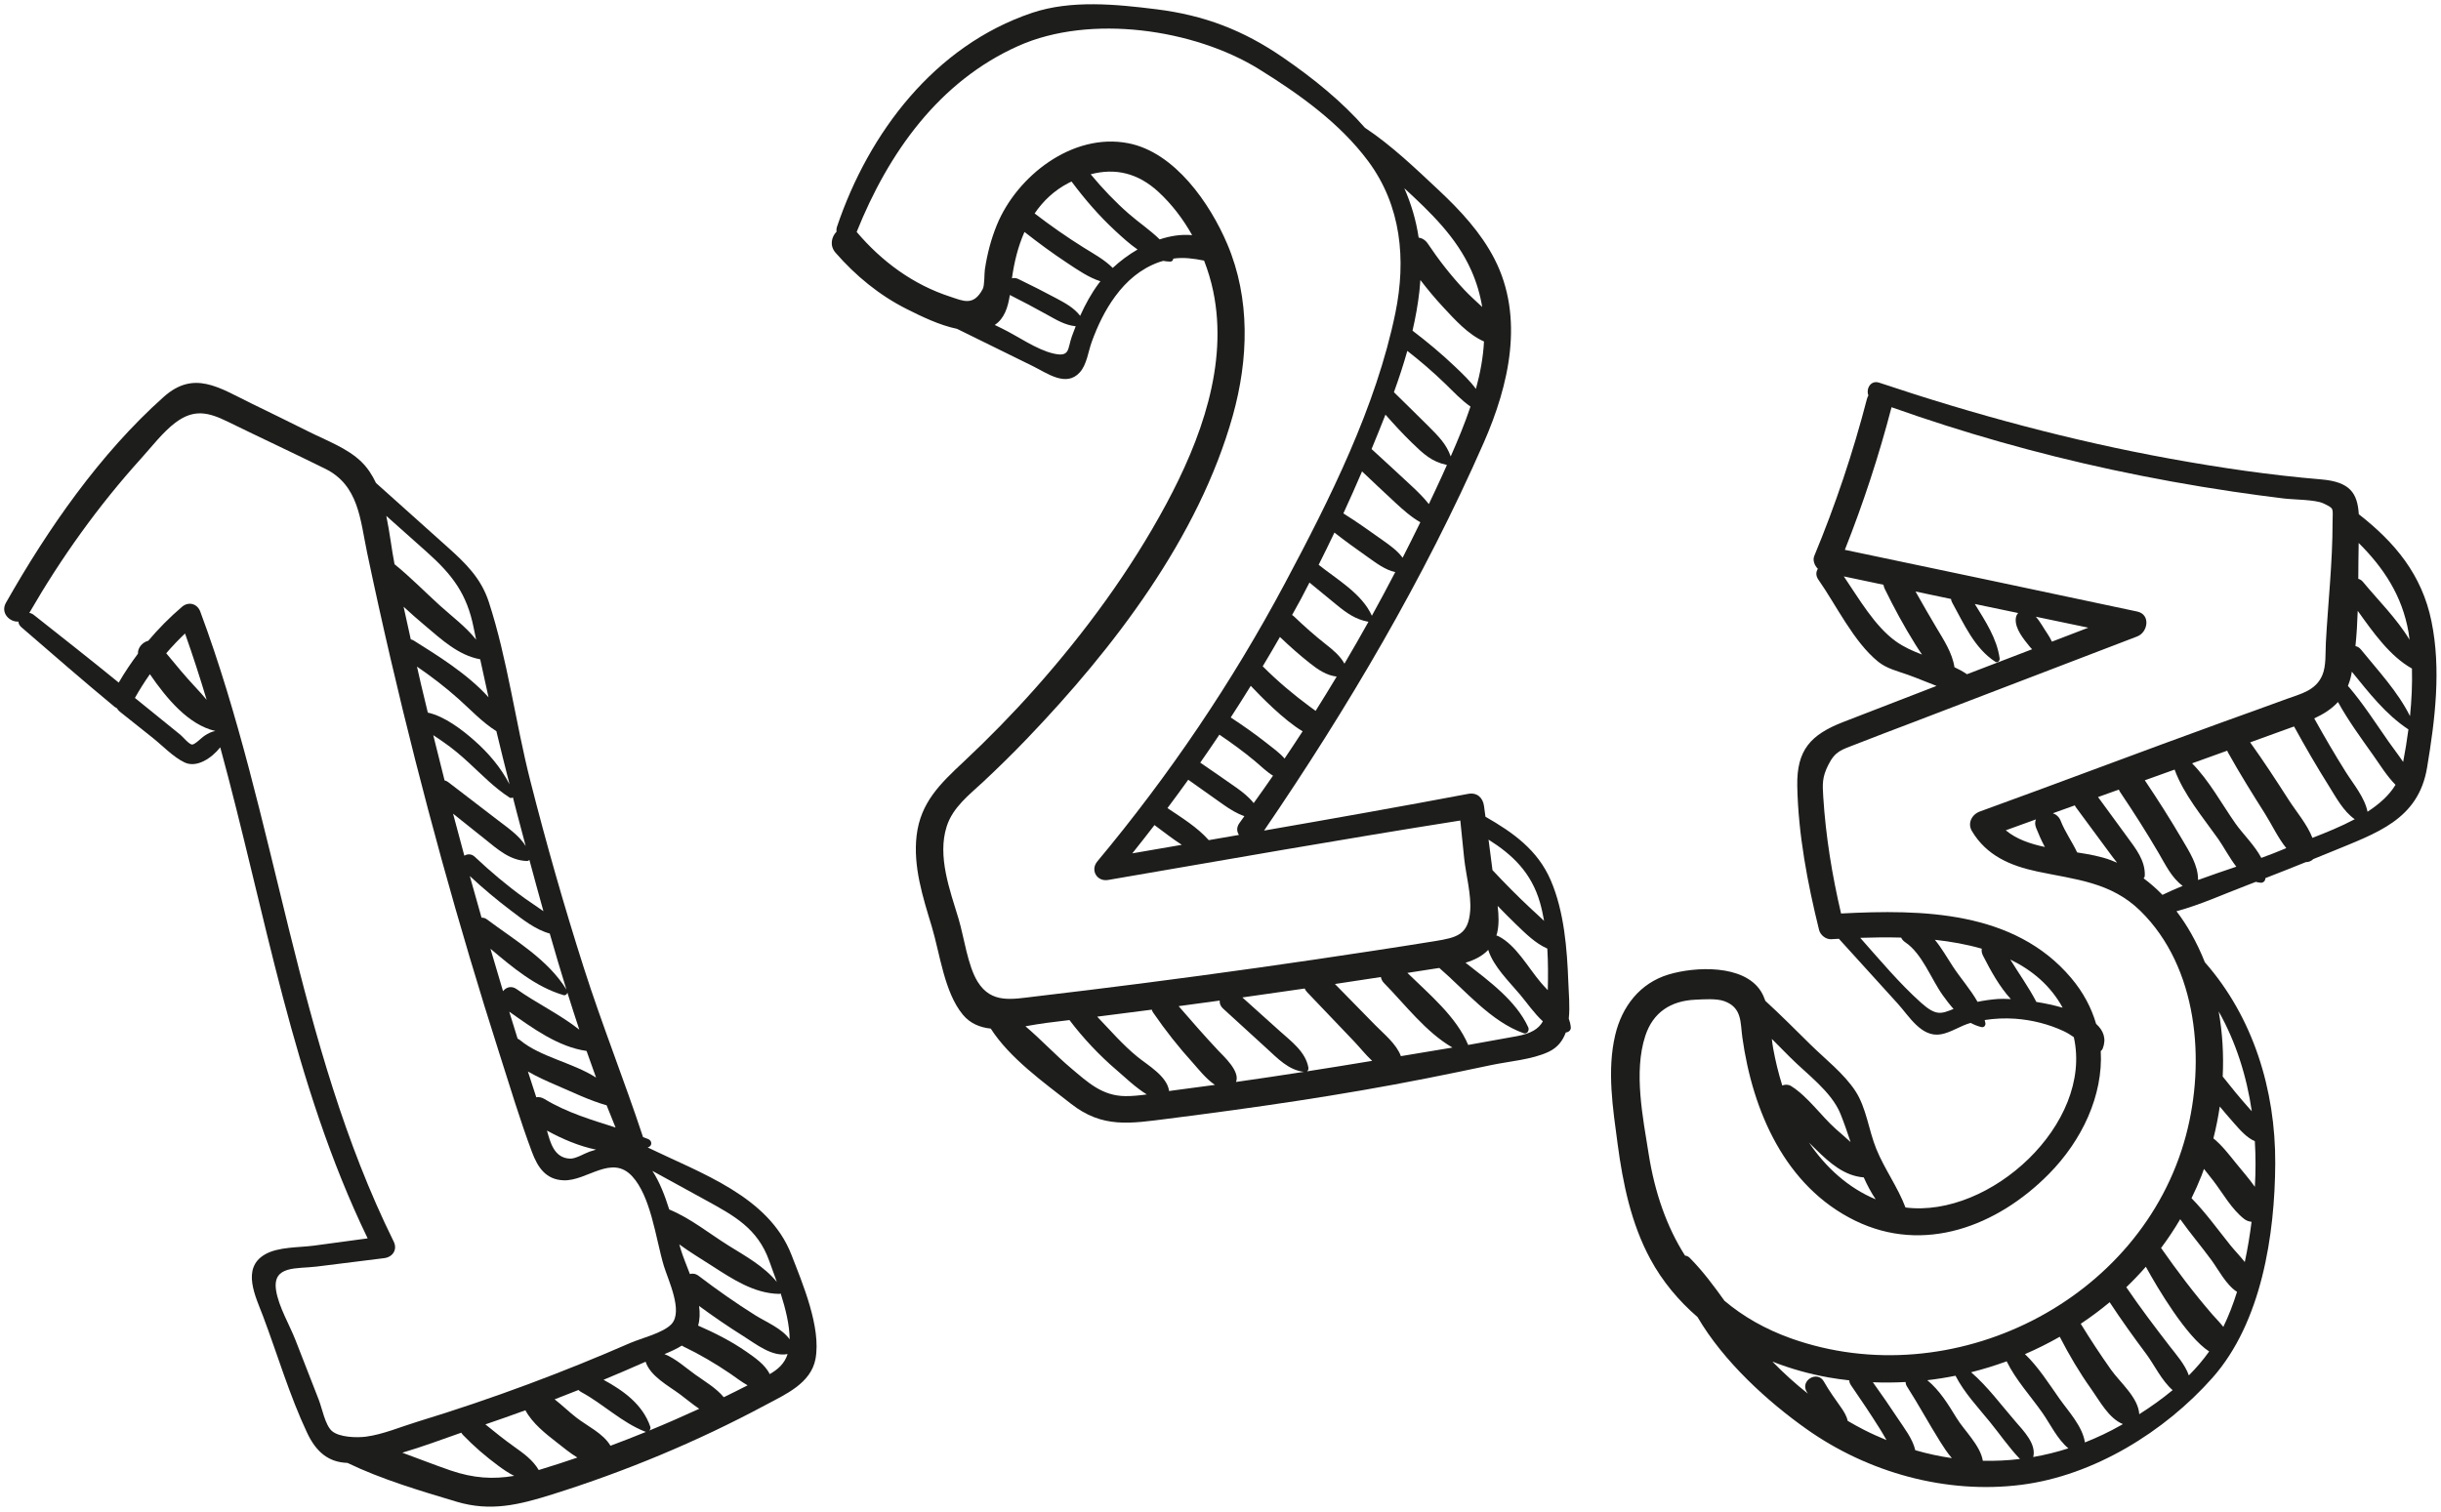
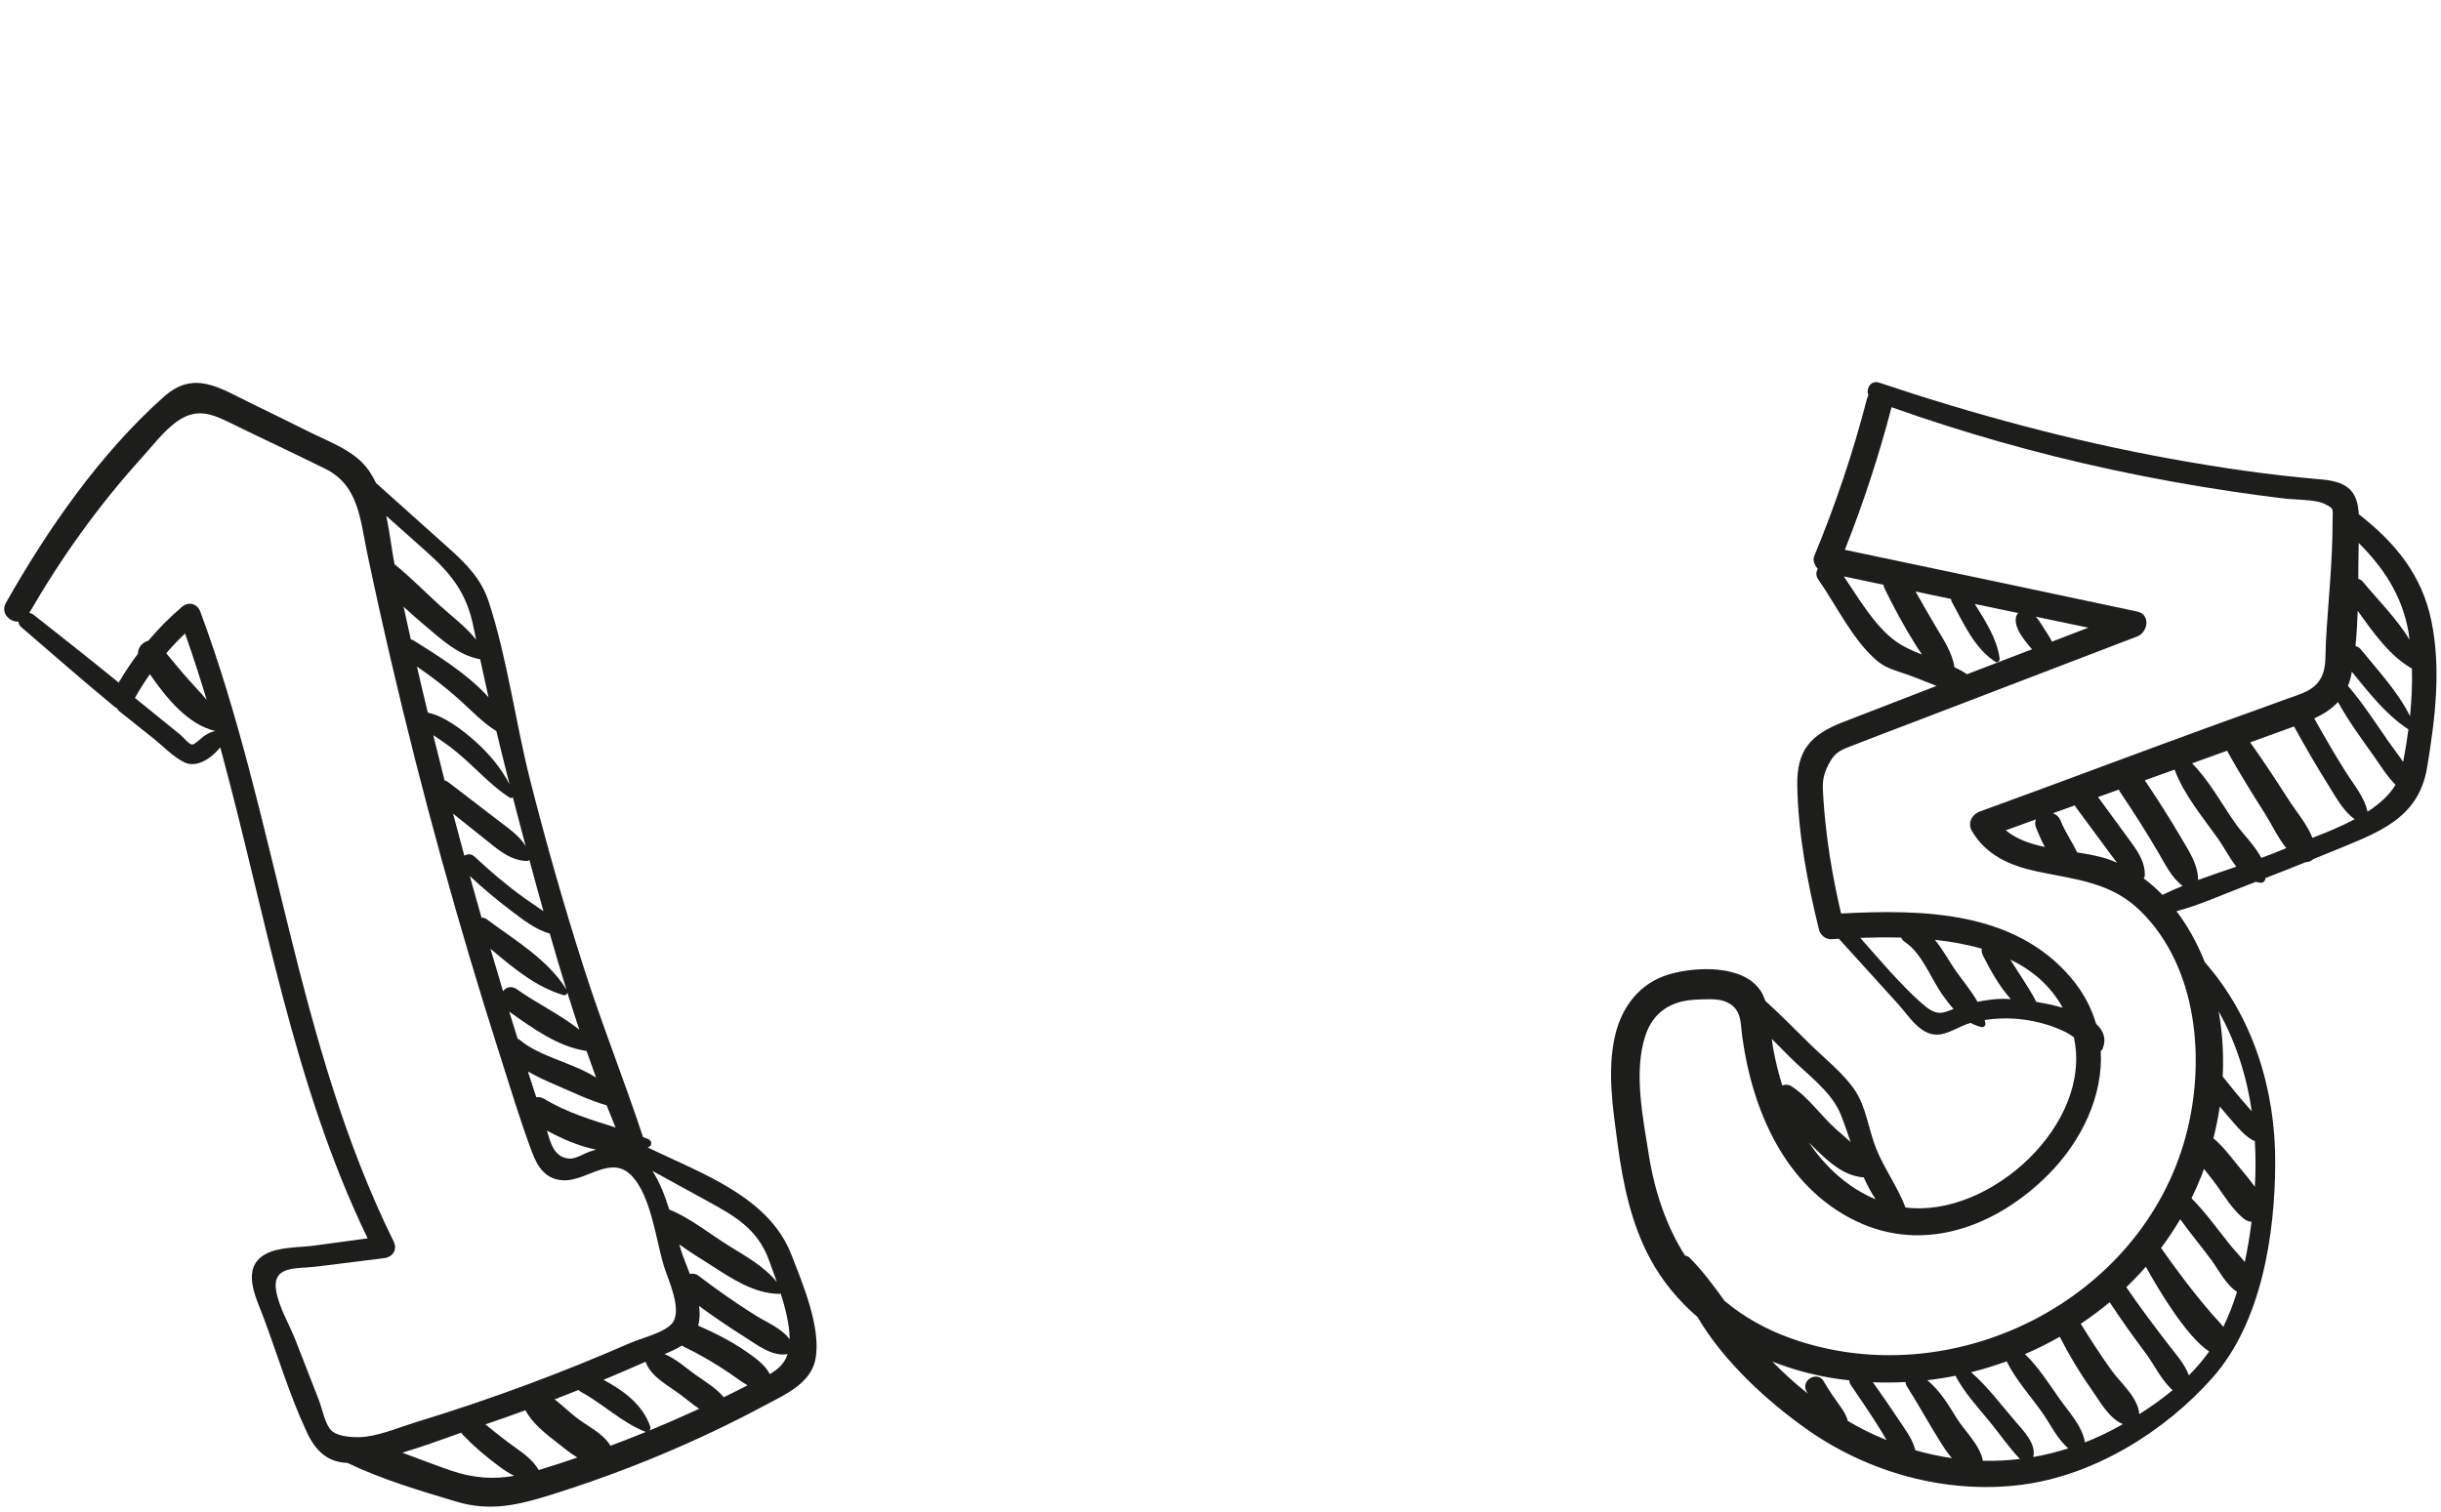
<svg xmlns="http://www.w3.org/2000/svg" height="265.2" preserveAspectRatio="xMidYMid meet" version="1.0" viewBox="29.0 104.8 427.9 265.2" width="427.9" zoomAndPan="magnify">
  <g fill="#1D1D1B" id="change1_1">
    <path d="M142.523,306c0.039-0.013,0.079-0.021,0.119-0.035 c0.731-0.251,0.665-1.15,0-1.424c-0.305-0.125-0.613-0.233-0.919-0.352 c-3.281-9.938-7.186-19.687-10.375-29.667 c-3.465-10.846-6.589-21.799-9.392-32.835c-2.616-10.299-3.983-21.255-7.27-31.337 c-1.367-4.193-4.072-6.791-7.297-9.681c-4.159-3.728-8.32-7.455-12.481-11.182 c-0.657-1.397-1.483-2.667-2.561-3.716c-2.468-2.399-6.114-3.72-9.133-5.237 c-3.39-1.704-6.808-3.354-10.215-5.024c-5.646-2.766-10.008-5.837-15.302-1.115 c-11.181,9.973-20.319,23.156-27.656,36.103c-1.004,1.771,0.647,3.403,2.191,3.3 c0.011,0.332,0.158,0.672,0.507,0.974c5.409,4.673,10.794,9.371,16.301,13.929 c0.142,0.118,0.302,0.21,0.468,0.291c0.098,0.205,0.254,0.402,0.479,0.582 c1.928,1.535,3.856,3.07,5.784,4.605c1.728,1.376,3.594,3.367,5.585,4.315 c2.116,1.007,4.736-0.733,6.254-2.652c7.921,28.964,12.684,58.921,25.84,86.105 c-3.138,0.424-6.277,0.848-9.415,1.272c-2.612,0.353-6.237,0.183-8.59,1.545 c-4.194,2.427-1.605,7.449-0.345,10.795c2.548,6.765,4.662,13.96,7.745,20.497 c1.573,3.335,3.73,5.149,7.062,5.261c5.964,2.881,12.782,4.904,19.106,6.797 c5.988,1.792,10.957,0.561,16.778-1.267c12.945-4.067,25.4-9.247,37.362-15.655 c3.461-1.854,8.007-3.804,8.805-8.112c1.018-5.502-2.269-13.236-4.229-18.28 C163.765,314.596,151.94,310.564,142.523,306z M161.417,335.441 c-3.415-2.141-6.709-4.456-9.915-6.898c-0.548-0.418-1.092-0.49-1.565-0.342 c-0.595-1.563-1.204-3.024-1.569-4.22c-0.098-0.32-0.194-0.648-0.291-0.981 c1.852,1.352,3.842,2.55,5.704,3.748c3.611,2.322,7.387,4.853,11.797,4.937 c0.101,0.002,0.194-0.029,0.276-0.076c0.86,2.699,1.568,5.577,1.568,8.044 C166.071,337.73,163.281,336.609,161.417,335.441z M155.876,349.8 c-1.332-1.604-3.271-2.734-5.017-3.978c-1.63-1.161-3.416-2.809-5.38-3.583 c1.057-0.429,2.115-0.905,3.049-1.493c0.085,0.054,0.163,0.111,0.262,0.158 c2.89,1.383,5.613,2.99,8.261,4.79c0.909,0.618,1.924,1.424,3.004,2.02 C158.67,348.425,157.277,349.119,155.876,349.8z M136.015,358.31 c-1.29-2.188-4.068-3.445-6.009-4.958c-1.26-0.982-2.478-2.165-3.78-3.182 c1.398-0.536,2.792-1.083,4.182-1.639c0.129,0.131,0.277,0.255,0.468,0.358 c3.928,2.129,7.079,5.326,11.248,6.963c0.042,0.016,0.084,0.02,0.126,0.026 C140.185,356.722,138.105,357.53,136.015,358.31z M142.999,354.978 c-1.333-3.905-4.677-6.312-8.2-8.233c2.47-1.029,4.93-2.081,7.375-3.167 c0.834,2.562,4.003,4.209,6.038,5.721c1.118,0.831,2.208,1.762,3.362,2.531 c-2.886,1.325-5.799,2.6-8.741,3.81 C142.993,355.459,143.077,355.208,142.999,354.978z M114.635,227.064 c-3.669-4.088-9.025-7.384-13.083-9.929c-0.184-0.116-0.365-0.182-0.543-0.224 c-0.427-1.906-0.845-3.814-1.26-5.722c1.227,1.145,2.493,2.239,3.731,3.285 c2.894,2.445,5.866,5.237,9.697,5.932 C113.647,222.628,114.134,224.847,114.635,227.064z M109.355,227.334 c2.135,1.903,4.203,4.136,6.657,5.674c0.744,3.114,1.516,6.22,2.309,9.32 c-1.542-2.956-3.657-5.463-6.204-7.708c-2.021-1.781-5.162-4.23-8.122-4.865 c-0.391-1.632-0.796-3.261-1.178-4.895c-0.247-1.056-0.479-2.116-0.722-3.174 C104.628,223.419,107.058,225.286,109.355,227.334z M121.802,255.585 c0.802,2.99,1.62,5.99,2.459,8.991c-1.076-0.782-2.215-1.495-3.286-2.265 c-3.089-2.219-5.984-4.67-8.751-7.277c-0.587-0.553-1.293-0.515-1.827-0.188 c-0.664-2.454-1.331-4.907-1.975-7.366c1.838,1.467,3.677,2.934,5.515,4.401 c2.266,1.808,4.405,3.794,7.435,3.896 C121.544,255.783,121.689,255.7,121.802,255.585z M118.465,264.391 c2.121,1.601,4.332,3.4,6.905,4.106c0.94,3.279,1.908,6.556,2.92,9.818 c-3.279-5.313-9.001-8.612-13.933-12.303c-0.305-0.228-0.629-0.316-0.944-0.299 c-0.692-2.431-1.388-4.862-2.058-7.299 C113.627,260.521,115.988,262.521,118.465,264.391z M127.786,279.294 c0.323,0.095,0.616-0.145,0.675-0.437c0.677,2.172,1.373,4.338,2.091,6.494 c-3.385-2.685-7.518-4.641-10.979-7.103c-0.933-0.664-1.849-0.339-2.395,0.353 c-0.745-2.475-1.478-4.954-2.201-7.436 C118.896,274.462,122.89,277.849,127.786,279.294z M133.49,293.754 c-4.044-2.607-9.782-3.616-13.304-6.55c-0.146-0.122-0.298-0.209-0.452-0.281 c-0.491-1.576-0.984-3.151-1.466-4.729c4.059,2.859,8.576,6.191,13.554,6.888 C132.364,290.645,132.92,292.203,133.49,293.754z M163.838,325.874 c0.389,1.083,0.864,2.351,1.34,3.713c-2.242-2.74-5.43-4.488-8.44-6.361 c-3.374-2.1-6.707-4.824-10.422-6.345c-0.776-2.466-1.697-4.856-2.955-6.768 c3.101,1.702,6.203,3.403,9.304,5.105 C157.694,317.978,161.793,320.182,163.838,325.874z M124.454,297.515 c-0.507-0.307-1.001-0.387-1.449-0.317c-0.488-1.503-0.982-3.004-1.463-4.51 c1.584,0.902,3.248,1.668,4.976,2.402c2.902,1.232,5.778,2.669,8.82,3.522 c0.511,1.306,1.034,2.606,1.568,3.898 C132.647,301.148,128.395,299.903,124.454,297.515z M133.484,306.388 c-0.365,0.098-0.739,0.212-1.125,0.347c-0.94,0.33-2.434,1.275-3.451,1.23 c-2.778-0.124-3.431-2.823-4.026-4.92 C127.58,304.531,130.494,305.77,133.484,306.388z M121.151,253.148 c-1.144-1.828-2.999-3.09-4.764-4.443c-2.944-2.257-5.887-4.515-8.831-6.772 c-0.202-0.155-0.413-0.246-0.624-0.291c-0.672-2.642-1.338-5.285-1.985-7.932 c0.75,0.472,1.439,0.976,1.792,1.216c1.551,1.057,3.015,2.305,4.398,3.576 c2.364,2.172,4.48,4.398,7.194,6.152c0.175,0.113,0.405,0.079,0.58-0.034 c0.228,0.879,0.448,1.762,0.679,2.64 C120.106,249.215,120.627,251.179,121.151,253.148z M103.758,201.537 c4.544,4.05,7.098,7.391,8.283,13.39c0.134,0.681,0.286,1.359,0.423,2.04 c-1.8-2.273-4.245-4.077-6.377-6.01c-2.625-2.38-5.164-4.986-7.928-7.22 c-0.498-2.573-0.836-5.563-1.442-8.475 C99.064,197.353,101.411,199.445,103.758,201.537z M62.682,235.358 c-0.534-0.013-1.632-1.369-2.052-1.709c-2.66-2.156-5.32-4.311-7.98-6.467 c0.814-1.444,1.688-2.831,2.625-4.161c2.898,4.208,6.735,8.877,11.473,9.955 c-0.674,0.134-1.178,0.365-1.957,0.875 C64.369,234.126,63.162,235.37,62.682,235.358z M61.436,215.879 c1.361,3.846,2.616,7.726,3.79,11.632c-0.622-0.756-1.291-1.486-1.974-2.219 c-1.781-1.911-3.455-3.924-5.113-5.945C59.175,218.144,60.273,216.988,61.436,215.879 z M84.879,350.248c-1.36-3.488-2.721-6.976-4.081-10.464 c-1.05-2.693-2.954-5.857-3.401-8.72c-0.693-4.443,3.663-3.743,7.135-4.176 c3.94-0.492,7.879-0.983,11.819-1.474c1.48-0.185,2.364-1.487,1.665-2.902 c-17.213-34.85-20.446-74.298-33.908-110.469 c-0.521-1.399-2.049-1.822-3.196-0.844c-2.16,1.842-4.123,3.832-5.919,5.955 c-0.996,0.247-1.872,1.216-1.81,2.268c-1.215,1.615-2.341,3.301-3.37,5.069 c-4.927-4.015-9.92-7.945-14.909-11.883c-0.245-0.193-0.507-0.294-0.767-0.334 c5.601-9.698,12.108-18.802,19.626-27.113c1.822-2.015,3.812-4.622,5.99-6.257 c3.257-2.446,5.796-1.817,9.168-0.166c5.681,2.784,11.423,5.452,17.093,8.258 c5.878,2.909,6.119,8.898,7.336,14.696c1.31,6.244,2.688,12.474,4.134,18.687 c2.747,11.807,5.734,23.559,8.961,35.244 c3.142,11.379,6.512,22.695,10.105,33.94c1.84,5.76,3.592,11.602,5.712,17.267 c1.008,2.694,2.448,4.831,5.549,4.934c4.124,0.137,8.416-4.648,12.041-0.67 c1.562,1.714,2.569,4.285,3.344,7.001c0.01,0.054,0.027,0.107,0.046,0.161 c0.841,2.987,1.409,6.132,2.123,8.502c0.73,2.426,3.436,7.953,1.352,10.208 c-1.455,1.575-5.373,2.505-7.251,3.326c-5.853,2.56-11.78,4.955-17.766,7.187 c-6.447,2.403-12.968,4.612-19.549,6.621c-2.88,0.879-6.014,2.224-9.01,2.616 c-1.545,0.202-4.696,0.145-5.985-1.02 C85.991,354.644,85.472,351.768,84.879,350.248z M107.955,362.631 c-2.802-0.959-5.603-2.076-8.428-3.103c3.499-1.034,6.984-2.333,10.333-3.509 c0.085,0.14,0.185,0.278,0.314,0.413c1.898,1.978,3.927,3.714,6.127,5.349 c0.921,0.685,1.851,1.322,2.832,1.81 C115.444,364.216,112.022,364.023,107.955,362.631z M123.652,362.503 c-0.074,0.023-0.144,0.039-0.218,0.061c-1.026-1.752-2.613-2.885-4.288-4.077 c-1.734-1.234-3.406-2.572-5.058-3.923c2.346-0.8,4.684-1.624,7.013-2.474 c1.214,2.278,3.545,4.115,5.52,5.648c1.078,0.837,2.288,1.852,3.59,2.643 C128.035,361.123,125.849,361.836,123.652,362.503z M163.927,345.749 c-0.784-1.66-2.667-2.942-4.065-3.917c-2.635-1.837-5.543-3.303-8.481-4.592 c0.304-1.062,0.334-2.227,0.167-3.441c2.519,1.849,5.095,3.617,7.744,5.278 c2.165,1.358,5.069,3.709,7.773,3.149 C166.531,343.915,165.364,344.929,163.927,345.749z" />
-     <path d="M303.926,277.061c-0.22-5.893-0.728-12.419-3.085-17.901 c-2.291-5.327-6.602-8.374-11.444-11.15c-0.084-0.625-0.169-1.25-0.253-1.874 c-0.201-1.493-1.244-2.424-2.796-2.13c-11.899,2.25-23.826,4.36-35.76,6.433 c14.676-21.507,28.038-44.167,38.518-68.039c4.415-10.056,7.17-21.906,1.86-32.222 c-2.365-4.596-6.002-8.514-9.744-12.017c-3.99-3.736-8.3-7.886-12.951-10.956 c-4.045-4.612-9.043-8.671-14.409-12.355c-6.962-4.78-13.792-7.381-22.134-8.422 c-7.042-0.879-14.959-1.679-21.816,0.628c-17.045,5.735-28.614,20.978-34.184,37.492 c-0.108,0.321-0.122,0.609-0.078,0.867c-0.9,0.925-1.261,2.457-0.177,3.703 c3.517,4.041,7.697,7.477,12.503,9.885c2.555,1.28,5.692,2.82,8.789,3.46 c4.428,2.179,8.857,4.358,13.285,6.537c2.526,1.243,5.865,3.762,8.255,1.074 c1.219-1.371,1.467-3.654,2.066-5.305c1.032-2.844,2.328-5.566,4.123-8.006 c1.997-2.715,4.457-4.828,7.652-5.987c0.262-0.095,0.507-0.156,0.759-0.23 c0.404,0.071,0.815,0.118,1.237,0.128c0.321,0.007,0.519-0.25,0.532-0.527 c1.859-0.256,3.539-0.016,5.398,0.349c0.675,1.752,1.221,3.545,1.597,5.351 c2.689,12.898-2.209,26.139-8.246,37.364 c-6.273,11.662-14.242,22.504-23.029,32.386 c-3.955,4.448-8.12,8.704-12.464,12.773c-4.082,3.823-7.558,7.12-8.248,12.931 c-0.644,5.432,1.091,10.799,2.642,15.932c1.453,4.81,2.197,11.544,5.456,15.488 c1.293,1.565,3.013,2.241,4.898,2.447c3.332,5.191,9.277,9.417,14.055,13.172 c5.545,4.358,10.413,3.463,17.111,2.615c15.132-1.916,30.264-4.098,45.228-7.066 c3.764-0.747,7.523-1.519,11.277-2.318c3.119-0.663,7.252-0.964,10.151-2.35 c1.555-0.744,2.452-1.943,2.967-3.359c0.477-0.065,0.942-0.385,0.887-0.946 c-0.052-0.523-0.178-1.019-0.353-1.496 C304.225,281.291,303.998,278.989,303.926,277.061z M299.1,277.084 c-2.203-2.588-4.344-6.562-7.419-8.117c-0.125-0.063-0.249-0.101-0.371-0.129 c0.05-0.166,0.109-0.324,0.148-0.501c0.335-1.485,0.267-3.089,0.072-4.692 c1.056,1.091,2.122,2.173,3.216,3.227c1.695,1.633,3.388,3.326,5.493,4.262 c0.151,2.445,0.143,4.904,0.082,7.289 C299.895,277.975,299.48,277.531,299.1,277.084z M298.96,263.08 c0.299,1.038,0.523,2.109,0.713,3.192c-0.728-0.702-1.494-1.38-2.246-2.081 c-2.35-2.188-4.604-4.473-6.799-6.815c-0.224-1.784-0.452-3.567-0.69-5.349 C294.149,254.689,297.446,257.814,298.96,263.08z M231.377,249.474 c1.585,1.167,3.142,2.406,4.787,3.462c-2.892,0.498-5.784,0.998-8.676,1.498 C228.802,252.794,230.096,251.139,231.377,249.474z M240.893,252.118 c-2.016-2.266-4.691-3.904-7.242-5.618c1.232-1.645,2.448-3.303,3.645-4.973 c2.055,1.458,4.105,2.925,6.169,4.371c1.194,0.836,2.37,1.566,3.671,2.013 c-0.291,0.4-0.57,0.81-0.862,1.209c-0.55,0.75-0.476,1.5-0.086,2.082 C244.422,251.507,242.657,251.814,240.893,252.118z M267.762,187.461 c1.937,1.831,3.87,3.666,5.828,5.474c1.378,1.273,2.785,2.534,4.39,3.441 c-1.009,2.087-2.055,4.157-3.107,6.224c-0.883-1.219-2.159-2.127-3.448-3.041 c-2.288-1.621-4.554-3.252-6.936-4.731 C265.614,192.388,266.704,189.932,267.762,187.461z M262.92,198.188 c1.879,1.476,3.815,2.857,5.769,4.242c1.549,1.097,3.092,2.287,4.894,2.689 c-1.334,2.568-2.699,5.119-4.099,7.652c-1.736-3.881-6.107-6.358-9.327-8.934 C261.102,201.966,262.018,200.08,262.92,198.188z M258.545,206.95 c1.589,1.305,3.179,2.61,4.768,3.915c1.7,1.396,3.324,2.562,5.525,2.956 c0.017,0.003,0.034,0.001,0.051,0.003c-1.374,2.466-2.776,4.917-4.211,7.348 c-0.764-1.374-1.953-2.364-3.267-3.397c-1.923-1.513-3.753-3.135-5.519-4.828 c-0.127-0.122-0.258-0.223-0.392-0.307c0.524-0.954,1.064-1.899,1.577-2.859 C257.579,208.843,258.055,207.893,258.545,206.95z M253.367,216.492 c1.683,1.607,3.42,3.152,5.246,4.596c1.46,1.155,2.931,2.144,4.704,2.351 c-1.211,2.016-2.44,4.022-3.693,6.012c-0.391-0.293-0.751-0.543-1-0.728 c-2.902-2.148-5.622-4.435-8.176-6.991c-0.034-0.034-0.07-0.055-0.104-0.086 C251.367,219.938,252.38,218.223,253.367,216.492z M248.255,225.06 c1.675,1.766,5.757,5.992,9.09,7.97c-1.039,1.605-2.099,3.195-3.165,4.782 c-0.877-1.017-2.046-1.847-3.137-2.707c-2.03-1.6-4.14-3.085-6.302-4.497 C245.934,228.773,247.104,226.923,248.255,225.06z M242.757,233.622 c2.164,1.46,4.268,3.002,6.277,4.674c1.054,0.878,2.01,1.855,3.122,2.518 c-1.111,1.616-2.247,3.213-3.386,4.808c-0.834-1.041-1.879-1.891-3.037-2.71 c-2.095-1.483-4.22-2.927-6.334-4.383 C240.533,236.903,241.656,235.27,242.757,233.622z M279.473,193.188 c-0.885-1.129-1.933-2.15-2.992-3.144c-2.331-2.188-4.699-4.338-7.051-6.504 c0.823-1.994,1.644-4.004,2.437-6.032c1.506,1.707,3.04,3.38,4.678,4.969 c1.971,1.912,3.445,3.302,6.097,3.853c-0.293,0.655-0.587,1.306-0.879,1.955 C281.021,189.928,280.241,191.556,279.473,193.188z M281.981,158.65 c2.044,2.201,4.346,4.775,7.16,6.031c-0.146,2.79-0.662,5.565-1.417,8.312 c-1.047-1.421-2.365-2.666-3.679-3.919c-2.354-2.245-4.85-4.32-7.434-6.293 c0.535-2.314,0.956-4.651,1.218-7.012c0.07-0.629,0.121-1.25,0.16-1.865 C279.25,155.543,280.573,157.134,281.981,158.65z M275.7,166.327 c2.319,1.808,4.546,3.727,6.66,5.774c1.479,1.433,2.802,2.868,4.415,3.991 c-0.994,2.959-2.207,5.879-3.469,8.743c-0.771-2.178-2.118-3.503-3.859-5.259 c-2.009-2.026-4.07-3.995-6.095-6.006 C274.216,171.18,275.013,168.766,275.7,166.327z M286.906,152.208 c0.954,2.14,1.569,4.283,1.919,6.422c-1.054-0.998-2.15-1.958-3.107-2.977 c-2.377-2.531-4.499-5.251-6.429-8.135c-0.425-0.636-1.002-0.964-1.603-1.06 c-0.456-3.064-1.317-5.941-2.513-8.652 C279.784,142.059,284.306,146.375,286.906,152.208z M213.648,166.789 c-2.95-0.682-6.225-3.035-8.957-4.367c-0.438-0.214-0.876-0.427-1.315-0.641 c1.689-1.12,2.312-3.079,2.648-5.258c2.205,1.115,4.391,2.265,6.549,3.47 c1.612,0.9,3.175,1.843,4.994,2.013c-0.238,0.597-0.466,1.198-0.68,1.803 C216.114,166.001,216.613,167.475,213.648,166.789z M218.347,160.18 c-1.037-1.369-2.558-2.204-4.108-3.035c-2.221-1.191-4.469-2.327-6.737-3.424 c-0.391-0.189-0.77-0.207-1.11-0.12c0.378-2.788,1.065-5.581,2.193-8.131 c2.434,1.909,4.925,3.742,7.508,5.449c1.824,1.205,3.726,2.533,5.804,3.199 c-0.105,0.133-0.211,0.266-0.309,0.4 C220.286,156.276,219.245,158.19,218.347,160.18z M224.058,151.78 c-1.437-1.44-3.291-2.445-5.047-3.54c-2.98-1.859-5.858-3.872-8.642-6.012 c1.489-2.192,3.44-4.054,5.974-5.358c0.167-0.086,0.332-0.16,0.497-0.24 c2.325,3.121,4.865,6.058,7.73,8.705c1.189,1.099,2.46,2.258,3.839,3.215 C226.818,149.474,225.337,150.586,224.058,151.78z M232.288,146.779 c-1.665-1.638-3.687-2.983-5.424-4.504c-2.419-2.118-4.625-4.444-6.671-6.914 c4.249-1.127,8.246-0.276,11.914,3.117c2.334,2.16,4.299,4.748,5.876,7.56 C236.118,145.855,234.179,146.151,232.288,146.779z M200.375,276.94 c-1.75-2.814-2.384-7.853-3.335-11.006c-1.513-5.022-3.773-10.993-2.081-16.243 c1.088-3.377,3.961-5.525,6.445-7.848c2.608-2.439,5.157-4.941,7.627-7.52 c15.157-15.82,30.08-35.221,36.069-56.626 c2.764-9.879,3.105-20.514-0.956-30.088c-3.015-7.108-9.19-16.113-17.375-17.698 c-9.783-1.896-19.514,5.779-23.016,14.318c-1.034,2.522-1.705,5.125-2.11,7.822 c-0.115,0.765-0.028,2.771-0.376,3.43c-1.631,3.084-3.458,2.067-5.689,1.344 c-6.517-2.113-12.008-6.17-16.408-11.357 c5.543-13.819,14.397-26.402,28.364-32.627c12.566-5.601,30.781-2.976,42.174,4.09 c7.014,4.35,14.174,9.447,19.141,16.143c5.791,7.807,6.666,17.263,4.757,26.583 c-3.379,16.496-11.506,32.681-19.377,47.448 c-9.243,17.341-20.286,33.654-32.872,48.74 c-1.281,1.535-0.06,3.589,1.894,3.253c20.565-3.533,41.123-7.167,61.735-10.422 c0.223,2.211,0.442,4.422,0.677,6.631c0.299,2.823,1.265,6.347,1.057,9.17 c-0.313,4.247-2.31,4.713-6.175,5.345c-3.587,0.586-7.18,1.135-10.772,1.686 c-13.502,2.07-27.029,3.979-40.577,5.719c-6.225,0.8-12.455,1.564-18.689,2.297 C206.384,280.008,202.802,280.844,200.375,276.94z M243.389,281.641 c2.554,2.333,5.108,4.667,7.662,7c1.903,1.739,3.848,3.817,6.521,4.104 c-3.964,0.618-7.931,1.211-11.902,1.775c0.763-1.868-2.145-4.475-3.131-5.525 c-2.372-2.525-4.656-5.145-6.926-7.768c2.401-0.321,4.801-0.649,7.201-0.979 C242.765,280.717,242.921,281.212,243.389,281.641z M216.781,292.132 c-2.71-2.28-5.258-5.031-8.025-7.375c1.31-0.22,2.576-0.461,3.718-0.597 c1.334-0.159,2.668-0.329,4.002-0.492c2.368,3.14,5.272,6.22,8.17,8.691 c1.416,1.208,3.369,3.112,5.38,4.349c-1.269,0.175-2.536,0.304-3.761,0.293 C222.198,296.963,219.699,294.586,216.781,292.132z M233.939,296.11 c-0.337-2.602-3.742-4.531-5.54-5.994c-2.592-2.108-4.762-4.652-7.065-7.046 c3.191-0.399,6.38-0.809,9.569-1.226c0.054,0.173,0.126,0.345,0.243,0.515 c2.161,3.145,4.478,6.078,7.042,8.905c0.73,0.805,2.217,2.73,3.787,3.77 c-2.391,0.328-4.782,0.651-7.177,0.956 C234.515,296.027,234.227,296.068,233.939,296.11z M258.124,292.659 c0.184-0.147,0.276-0.407,0.235-0.643c-0.476-2.779-3.029-4.633-5.006-6.411 c-2.19-1.969-4.38-3.937-6.57-5.906c3.643-0.51,7.285-1.03,10.924-1.563 c0.103,0.223,0.238,0.443,0.437,0.652c2.755,2.887,5.51,5.774,8.265,8.66 c0.91,0.954,1.95,2.276,3.124,3.372c-0.075,0.012-0.15,0.024-0.224,0.037 C265.584,291.478,261.855,292.075,258.124,292.659z M274.571,289.994 c-0.772-2.13-2.953-3.864-4.479-5.422c-2.361-2.41-4.722-4.819-7.083-7.229 c2.686-0.402,5.372-0.807,8.057-1.222c0.063,0.371,0.237,0.742,0.57,1.08 c3.68,3.745,7.315,8.599,11.976,11.287 C280.6,289,277.586,289.503,274.571,289.994z M294.912,286.489 c-2.837,0.526-5.677,1.038-8.52,1.535c-0.007,0.001-0.015,0.003-0.022,0.004 c-2.097-4.966-6.78-8.845-10.659-12.631c1.383-0.217,2.766-0.428,4.148-0.648 c0.469-0.075,0.958-0.146,1.454-0.22c0.015,0.014,0.025,0.029,0.04,0.042 c4.518,3.905,9,9.372,14.738,11.401c0.643,0.227,1.038-0.534,0.803-1.044 c-2.143-4.66-6.857-8.094-10.992-11.318c1.538-0.465,2.94-1.152,3.98-2.254 c0.903,2.92,3.715,5.615,5.586,7.849c1.177,1.406,2.461,3.274,3.989,4.685 C298.717,285.236,297.359,286.035,294.912,286.489z" />
    <path d="M455.232,213.759c-1.679-8.217-6.423-13.856-12.742-18.792 c-0.235-3.694-1.532-5.679-6.588-6.103c-8.891-0.745-17.732-2.041-26.51-3.638 c-17.292-3.145-34.308-7.737-50.966-13.322c-1.51-0.506-2.351,1.075-1.901,2.238 c-0.103,0.178-0.193,0.371-0.253,0.601c-2.438,9.402-5.511,18.572-9.236,27.543 c-0.31,0.747,0.036,1.664,0.631,2.256c-0.34,0.525-0.396,1.205,0.097,1.909 c3.151,4.497,6.17,10.885,10.46,14.366c1.495,1.214,3.412,1.665,5.19,2.293 c1.677,0.593,3.357,1.321,5.056,1.965c-5.46,2.101-10.918,4.207-16.369,6.332 c-5.682,2.216-8.163,4.885-8.045,11.187c0.158,8.467,1.798,17.086,3.823,25.275 c0.221,0.892,1.188,1.676,2.129,1.621c0.44-0.026,0.888-0.051,1.343-0.076 c3.43,3.787,6.859,7.574,10.299,11.351c2.027,2.226,4.15,5.992,7.582,5.401 c1.762-0.303,3.459-1.524,5.216-2.001c0.582,0.311,1.2,0.568,1.88,0.733 c0.459,0.111,0.773-0.278,0.706-0.706c-0.028-0.182-0.086-0.351-0.125-0.529 c1.762-0.271,3.555-0.355,5.328-0.231c2.913,0.204,5.884,0.943,8.538,2.186 c0.627,0.294,1.202,0.66,1.76,1.047c3.401,15.18-14.681,31.751-29.508,29.868 c-1.346-3.574-3.675-6.723-5.127-10.292c-1.325-3.257-1.73-7.195-3.662-10.138 c-2.01-3.061-5.274-5.583-7.87-8.14c-2.605-2.567-5.198-5.182-7.903-7.657 c-0.214-0.598-0.461-1.177-0.795-1.703c-2.991-4.707-11.476-4.34-16.186-2.921 c-5.015,1.511-8.163,5.618-9.341,10.604c-1.471,6.223-0.411,12.871,0.42,19.103 c0.928,6.962,2.364,13.94,5.731,20.177c2.121,3.929,4.966,7.315,8.278,10.179 c4.619,7.885,12.345,14.848,19.087,19.627c10.794,7.65,24.504,11.47,37.698,9.785 c12.663-1.617,25.067-9.268,33.482-18.764 c8.599-9.703,10.949-25.056,11.004-37.605 c0.056-12.854-3.872-25.64-12.335-35.251c-0.693-1.746-1.498-3.449-2.43-5.091 c-0.758-1.337-1.609-2.631-2.544-3.862c4.136-1.107,8.203-2.975,12.14-4.468 c0.59-0.224,1.176-0.459,1.765-0.685c0.297,0.084,0.602,0.147,0.923,0.161 c0.318,0.014,0.633-0.239,0.712-0.542c0.024-0.091,0.03-0.182,0.047-0.273 c2.367-0.918,4.728-1.852,7.082-2.804c0.497,0.005,0.98-0.188,1.313-0.533 c1.067-0.435,2.139-0.859,3.203-1.301c7.834-3.252,15.204-5.551,16.739-14.74 C455.86,231.004,456.953,222.184,455.232,213.759z M451.214,215.696 c0.072,0.422,0.113,0.857,0.172,1.285c-2.226-3.716-5.643-7.082-8.178-10.164 c-0.231-0.282-0.511-0.442-0.807-0.517c0.014-2.126,0.027-4.23,0.068-6.292 C446.824,204.338,450.109,209.258,451.214,215.696z M447.673,234.789 c-2.232-3.191-4.385-6.556-6.909-9.521c-0.057-0.067-0.118-0.122-0.179-0.174 c0.246-0.615,0.451-1.282,0.6-2.022c0.033-0.163,0.052-0.331,0.083-0.495 c3.025,3.706,5.901,7.471,9.922,10.123c-0.254,1.942-0.567,3.848-0.924,5.702 C449.437,237.169,448.508,235.983,447.673,234.789z M451.467,230.369 c-2.175-4.335-5.513-7.872-8.595-11.668c-0.292-0.36-0.628-0.545-0.969-0.604 c0.209-2.037,0.332-4.107,0.399-6.191c2.697,3.774,5.636,7.959,9.504,10.121 C451.882,224.785,451.749,227.593,451.467,230.369z M361.334,217.257 c-3.697-2.653-6.438-7.447-9.119-11.387c2.317,0.491,4.635,0.976,6.952,1.465 c0.036,0.231,0.098,0.466,0.215,0.707c1.633,3.338,3.385,6.576,5.356,9.728 c0.377,0.603,0.77,1.214,1.189,1.806 C364.31,218.958,362.736,218.263,361.334,217.257z M371.608,221.789 c-0.369-2.48-1.872-4.773-3.132-6.881c-1.26-2.11-2.485-4.245-3.69-6.389 c2.073,0.436,4.146,0.876,6.219,1.31c0.024,0.205,0.087,0.418,0.207,0.634 c2.064,3.719,3.878,7.987,7.556,10.374c0.425,0.276,0.819-0.179,0.763-0.587 c-0.481-3.503-2.505-6.536-4.354-9.543c2.532,0.53,5.065,1.058,7.598,1.587 c-0.232,0.255-0.391,0.595-0.421,1.011c-0.129,1.77,1.377,3.541,2.423,4.856 c0.142,0.179,0.299,0.322,0.448,0.483c-3.807,1.459-7.614,2.92-11.42,4.381 C373.105,222.552,372.369,222.148,371.608,221.789z M388.699,217.312 c-0.246-0.508-0.521-1.008-0.865-1.505c-0.607-0.876-1.188-2.011-1.959-2.866 c3.068,0.64,6.135,1.281,9.202,1.921 C392.951,215.679,390.825,216.497,388.699,217.312z M365.73,280.604 c-3.796-3.41-7.197-7.475-10.634-11.357c2.3-0.08,4.714-0.111,7.169-0.042 c0.137,0.3,0.366,0.583,0.714,0.815c2.959,1.973,4.541,6.438,6.577,9.289 c0.595,0.834,1.219,1.653,1.895,2.409 C369.309,282.563,368.416,283.017,365.73,280.604z M379.217,279.971 c-1.198,0.088-2.386,0.257-3.559,0.497c-1.218-2.162-2.951-4.107-4.295-6.148 c-1.074-1.631-2.001-3.296-3.184-4.727c2.814,0.304,5.591,0.799,8.217,1.559 c-0.06,0.369-0.007,0.774,0.204,1.188c1.377,2.697,2.876,5.434,4.893,7.649 C380.549,279.935,379.759,279.931,379.217,279.971z M385.969,280.485 c-1.339-2.582-3.047-4.942-4.571-7.433c3.832,1.863,7.057,4.568,9.181,8.448 C389.072,281.064,387.485,280.729,385.969,280.485z M357.802,315.101 c-4.824-2.009-8.761-5.61-11.687-9.939c0.399,0.39,0.793,0.773,1.171,1.145 c2.414,2.372,5.006,4.692,8.424,4.947 C356.309,312.601,356.993,313.895,357.802,315.101z M342.782,290.174 c2.975,2.994,7.257,6.017,8.85,9.944c0.641,1.58,1.202,3.25,1.77,4.938 c-0.83-0.764-1.709-1.503-2.582-2.283c-2.642-2.364-4.84-5.622-7.816-7.519 c-0.495-0.316-1.073-0.316-1.577-0.114c-0.663-2.127-1.195-4.296-1.593-6.486 c-0.097-0.536-0.169-1.103-0.236-1.681 C340.66,288.043,341.724,289.109,342.782,290.174z M318.009,307.166 c-1.005-6.362-2.667-14.404-0.591-20.735c1.348-4.111,4.459-6.149,8.785-6.336 c1.428-0.062,3.651-0.239,5.007,0.239c3.202,1.128,2.85,3.75,3.217,6.378 c1.8,12.888,7.475,26.117,19.76,32.124c12.096,5.915,24.927,0.957,33.932-8.137 c5.883-5.941,9.566-13.848,9.136-21.6c0.141-0.098,0.264-0.231,0.343-0.431 c0.685-1.739,0.127-3.171-1.157-4.335c-0.818-2.804-2.242-5.528-4.387-8.064 c-9.963-11.78-26.096-12.032-40.323-11.287 c-1.575-6.733-2.69-13.555-3.123-20.466c-0.143-2.274-0.195-3.418,0.876-5.569 c1.227-2.466,2.346-2.659,4.716-3.596c3.343-1.322,6.715-2.576,10.071-3.863 c13.123-5.034,26.246-10.065,39.373-15.087c1.899-0.726,2.391-3.861,0-4.367 c-17.081-3.618-34.157-7.258-51.25-10.822 c3.237-8.166,5.969-16.498,8.186-25.004c12.608,4.475,25.452,8.118,38.543,10.935 c7.057,1.518,14.162,2.806,21.303,3.862c2.969,0.439,5.945,0.842,8.925,1.205 c1.731,0.211,5.529,0.188,6.928,0.86c2.011,0.966,1.61,0.77,1.611,3.375 c0.003,6.963-0.795,14.069-1.176,21.028c-0.095,1.728,0.083,4.107-0.631,5.75 c-1.176,2.705-3.782,3.232-6.178,4.117c-3.709,1.37-7.437,2.69-11.155,4.036 c-14.261,5.159-28.434,10.555-42.692,15.723c-1.386,0.502-2.213,2.045-1.393,3.423 c2.554,4.29,6.717,6.088,11.443,7.092c6.711,1.426,12.932,1.836,18.121,6.938 c10.055,9.886,11.422,26.339,7.964,39.328 c-7.752,29.118-41.037,45.652-69.242,35.602 c-4.545-1.62-8.407-3.85-11.659-6.59c-1.88-2.632-3.807-5.221-6.083-7.521 c-0.255-0.257-0.544-0.38-0.83-0.401 C321.132,319.865,319.065,313.845,318.009,307.166z M410.202,239.749 c1.595,4.377,4.971,8.375,7.629,12.138c0.956,1.354,1.957,3.29,3.188,4.884 c-2.243,0.762-4.493,1.52-6.707,2.335c0.033-2.596-1.517-4.939-2.838-7.193 c-2.052-3.502-4.23-6.924-6.495-10.291 C406.721,240.999,408.461,240.373,410.202,239.749z M392.895,246.348 c1.907,2.584,3.815,5.168,5.722,7.752c0.49,0.663,0.981,1.34,1.506,1.98 c-0.356-0.157-0.716-0.306-1.082-0.445c-1.742-0.662-3.792-1.032-5.923-1.363 c-0.875-1.868-2.128-3.597-2.875-5.517c-0.277-0.713-0.794-1.143-1.378-1.351 c1.279-0.46,2.557-0.921,3.837-1.38 C392.757,246.131,392.815,246.239,392.895,246.348z M385.919,249.946 c0.422,1.055,0.922,2.24,1.54,3.372c-2.589-0.553-5.007-1.377-6.852-2.925 c1.762-0.64,3.525-1.278,5.288-1.914 C385.719,248.888,385.693,249.381,385.919,249.946z M424.271,312.907 c-1.017-1.436-2.202-2.778-3.29-4.123c-1.206-1.491-2.458-3.137-3.979-4.375 c0.466-1.835,0.839-3.699,1.116-5.583c0.803,0.969,1.621,1.927,2.456,2.87 c1.076,1.214,2.215,2.565,3.694,3.216 C424.427,307.568,424.427,310.24,424.271,312.907z M416.824,335.297 c-3.218-3.716-6.178-7.638-8.995-11.666c1.206-1.612,2.327-3.296,3.358-5.048 c1.743,2.452,3.719,4.785,5.476,7.178c1.163,1.583,2.58,4.36,4.482,5.563 c-0.661,2.13-1.458,4.189-2.402,6.144 C418.018,336.555,417.224,335.759,416.824,335.297z M420.006,323.182 c-2.204-2.744-4.349-5.74-6.84-8.281c0.63-1.29,1.224-2.606,1.755-3.959 c0.152-0.387,0.284-0.784,0.428-1.176c0.562,0.719,1.136,1.416,1.65,2.092 c1.702,2.235,3.182,4.954,5.408,6.692c0.368,0.287,0.82,0.445,1.284,0.492 c-0.293,2.334-0.682,4.702-1.187,7.053 C421.645,325.011,420.671,324.011,420.006,323.182z M398.817,333.141 c2.034,3.095,4.186,6.098,6.408,9.072c1.404,1.88,2.71,4.689,4.631,6.342 c-1.853,1.541-3.83,2.942-5.851,4.224c-0.166-2.933-3.38-5.576-4.973-7.834 c-1.843-2.613-3.609-5.295-5.283-8.024 C395.502,335.749,397.199,334.495,398.817,333.141z M380.762,343.504 c1.562,3.217,4.243,6.149,6.269,9.034c1.324,1.886,2.62,4.642,4.554,6.225 c-2.037,0.656-4.094,1.162-6.164,1.523c0.57-2.283-1.662-4.552-3.1-6.21 c-2.502-2.885-4.875-6.135-7.789-8.654 C376.645,344.896,378.722,344.249,380.762,343.504z M363.283,347.908 c2.031,3.174,3.819,6.485,5.819,9.677c0.551,0.88,1.238,1.957,2.054,2.895 c-2.149-0.312-4.29-0.771-6.414-1.389c-0.463-2.018-1.93-3.856-3.036-5.536 c-1.421-2.158-2.897-4.279-4.399-6.381c1.92,0.082,3.838,0.062,5.747-0.04 C363.052,347.389,363.12,347.653,363.283,347.908z M352.89,353.944 c-0.146-0.819-0.73-1.73-1.052-2.19c-1.089-1.56-2.192-3.055-3.13-4.718 c-1.106-1.961-4.15-0.191-3.022,1.767c0.073,0.127,0.157,0.246,0.231,0.372 c-2.188-1.73-4.261-3.608-6.218-5.617c3.187,1.247,6.495,2.177,9.824,2.769 c1.212,0.216,2.428,0.378,3.645,0.516c0.011,0.272,0.097,0.56,0.301,0.853 c1.752,2.53,3.458,5.09,5.097,7.695c0.38,0.603,0.749,1.264,1.133,1.925 c-1.328-0.546-2.649-1.131-3.955-1.799 C354.773,355.021,353.826,354.491,352.89,353.944z M376.584,360.943 c-0.429-2.681-3.258-5.303-4.597-7.488c-1.487-2.427-2.962-4.845-5.132-6.638 c1.658-0.194,3.306-0.456,4.938-0.784c1.535,2.987,3.921,5.508,6.029,8.099 c1.723,2.117,3.361,4.51,5.27,6.5 C380.93,360.893,378.758,360.997,376.584,360.943z M394.48,357.727 c-0.415-2.816-2.913-5.476-4.454-7.658c-1.799-2.547-3.71-5.593-6.058-7.825 c2.091-0.898,4.126-1.92,6.1-3.044c1.637,3.185,3.438,6.241,5.528,9.18 c1.498,2.108,3.067,5.134,5.543,6.133c-0.1,0.058-0.2,0.118-0.3,0.175 C398.755,355.878,396.631,356.876,394.48,357.727z M412.697,345.974 c-0.657-1.911-2.253-3.69-3.418-5.2c-2.603-3.375-5.154-6.748-7.545-10.263 c1.192-1.144,2.335-2.34,3.426-3.587c2.086,3.795,7.133,12.302,11.098,14.854 C415.199,343.273,414,344.669,412.697,345.974z M423.735,299.654 c-0.181-0.197-0.359-0.392-0.531-0.586c-1.582-1.785-3.098-3.626-4.572-5.501 c0.188-3.829-0.034-7.672-0.706-11.423 C420.949,287.528,422.831,293.481,423.735,299.654z M404.768,258.81 c0.116-0.118,0.199-0.271,0.207-0.452c0.111-2.646-1.573-4.741-3.058-6.772 c-1.713-2.342-3.425-4.683-5.138-7.025c1.216-0.436,2.431-0.872,3.647-1.307 c0.064,0.159,0.149,0.321,0.258,0.483c2.333,3.459,4.572,6.977,6.682,10.578 c1.249,2.131,2.32,4.415,4.255,5.824c-1.208,0.488-2.388,1.017-3.549,1.574 C407.048,260.658,405.943,259.686,404.768,258.81z M425.404,255.23 c-1.158-2.194-3.297-4.272-4.516-6.005c-2.415-3.432-4.63-7.564-7.623-10.575 c2.053-0.737,4.105-1.479,6.157-2.22c0.042,0.106,0.082,0.211,0.142,0.319 c2.035,3.653,4.231,7.174,6.466,10.708c1.191,1.884,2.269,4.225,3.749,6.058 c-0.094,0.039-0.191,0.079-0.283,0.118 C428.16,254.204,426.788,254.724,425.404,255.23z M434.364,251.718 c-0.939-2.401-2.815-4.561-4.18-6.688c-2.185-3.405-4.38-6.772-6.738-10.058 c1.975-0.716,3.952-1.426,5.926-2.148c0.597-0.218,1.188-0.429,1.771-0.64 c1.935,3.532,3.955,7.013,6.096,10.424c1.261,2.009,2.549,4.458,4.542,5.84 C439.39,249.723,436.783,250.781,434.364,251.718z M444.02,247.134 c-0.513-2.546-2.498-4.871-3.831-6.994c-1.927-3.07-3.75-6.201-5.51-9.369 c1.602-0.744,3.031-1.635,4.162-2.875c1.767,3.209,4.005,6.277,6.116,9.251 c1.232,1.736,2.432,3.718,3.97,5.267 C447.818,244.259,446.072,245.805,444.02,247.134z" />
  </g>
</svg>